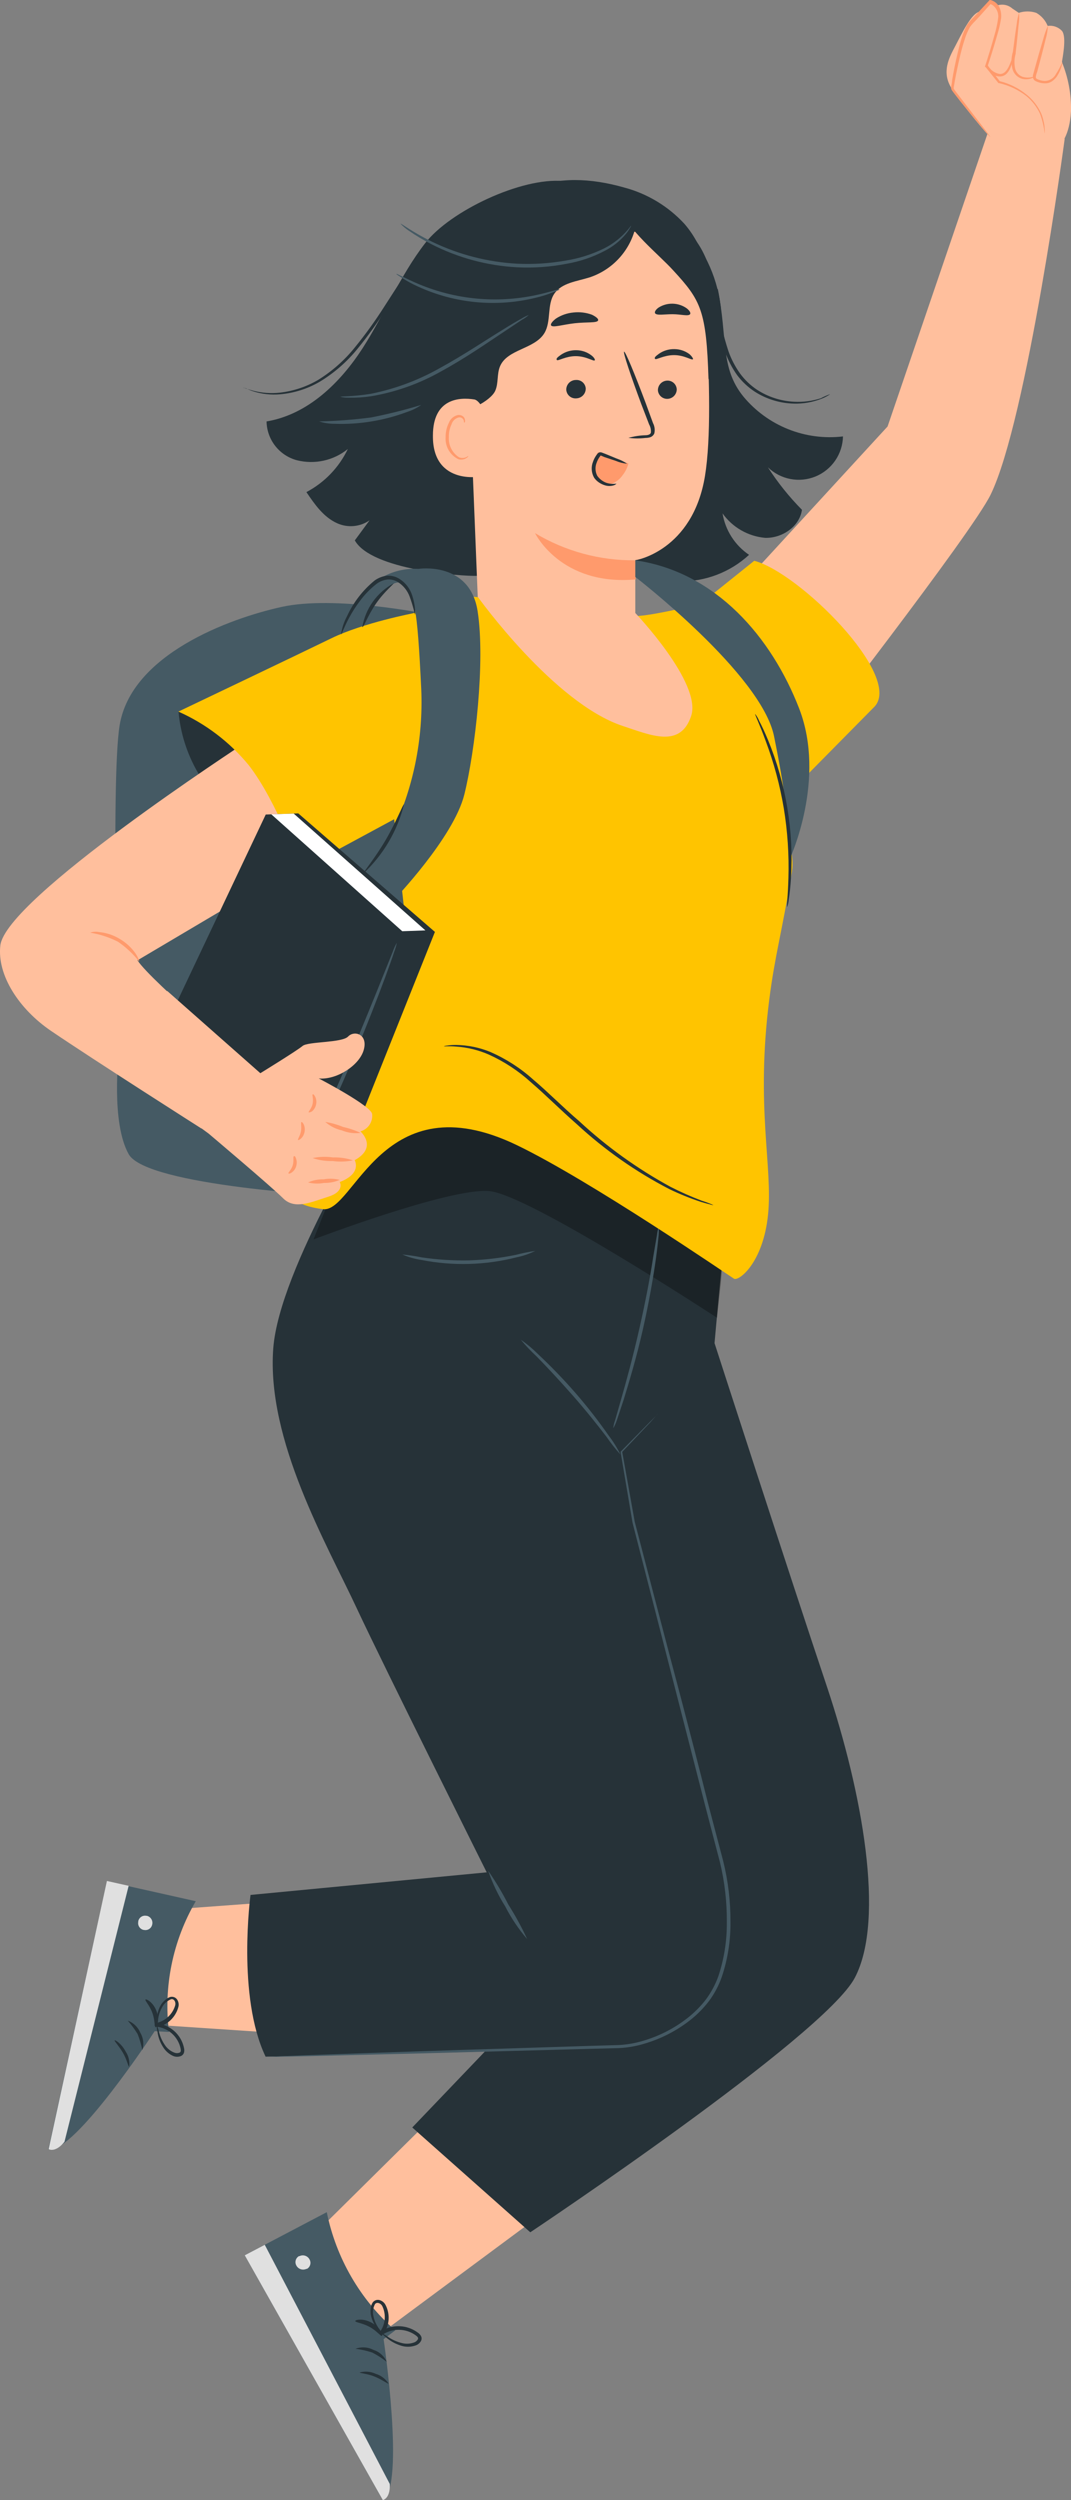
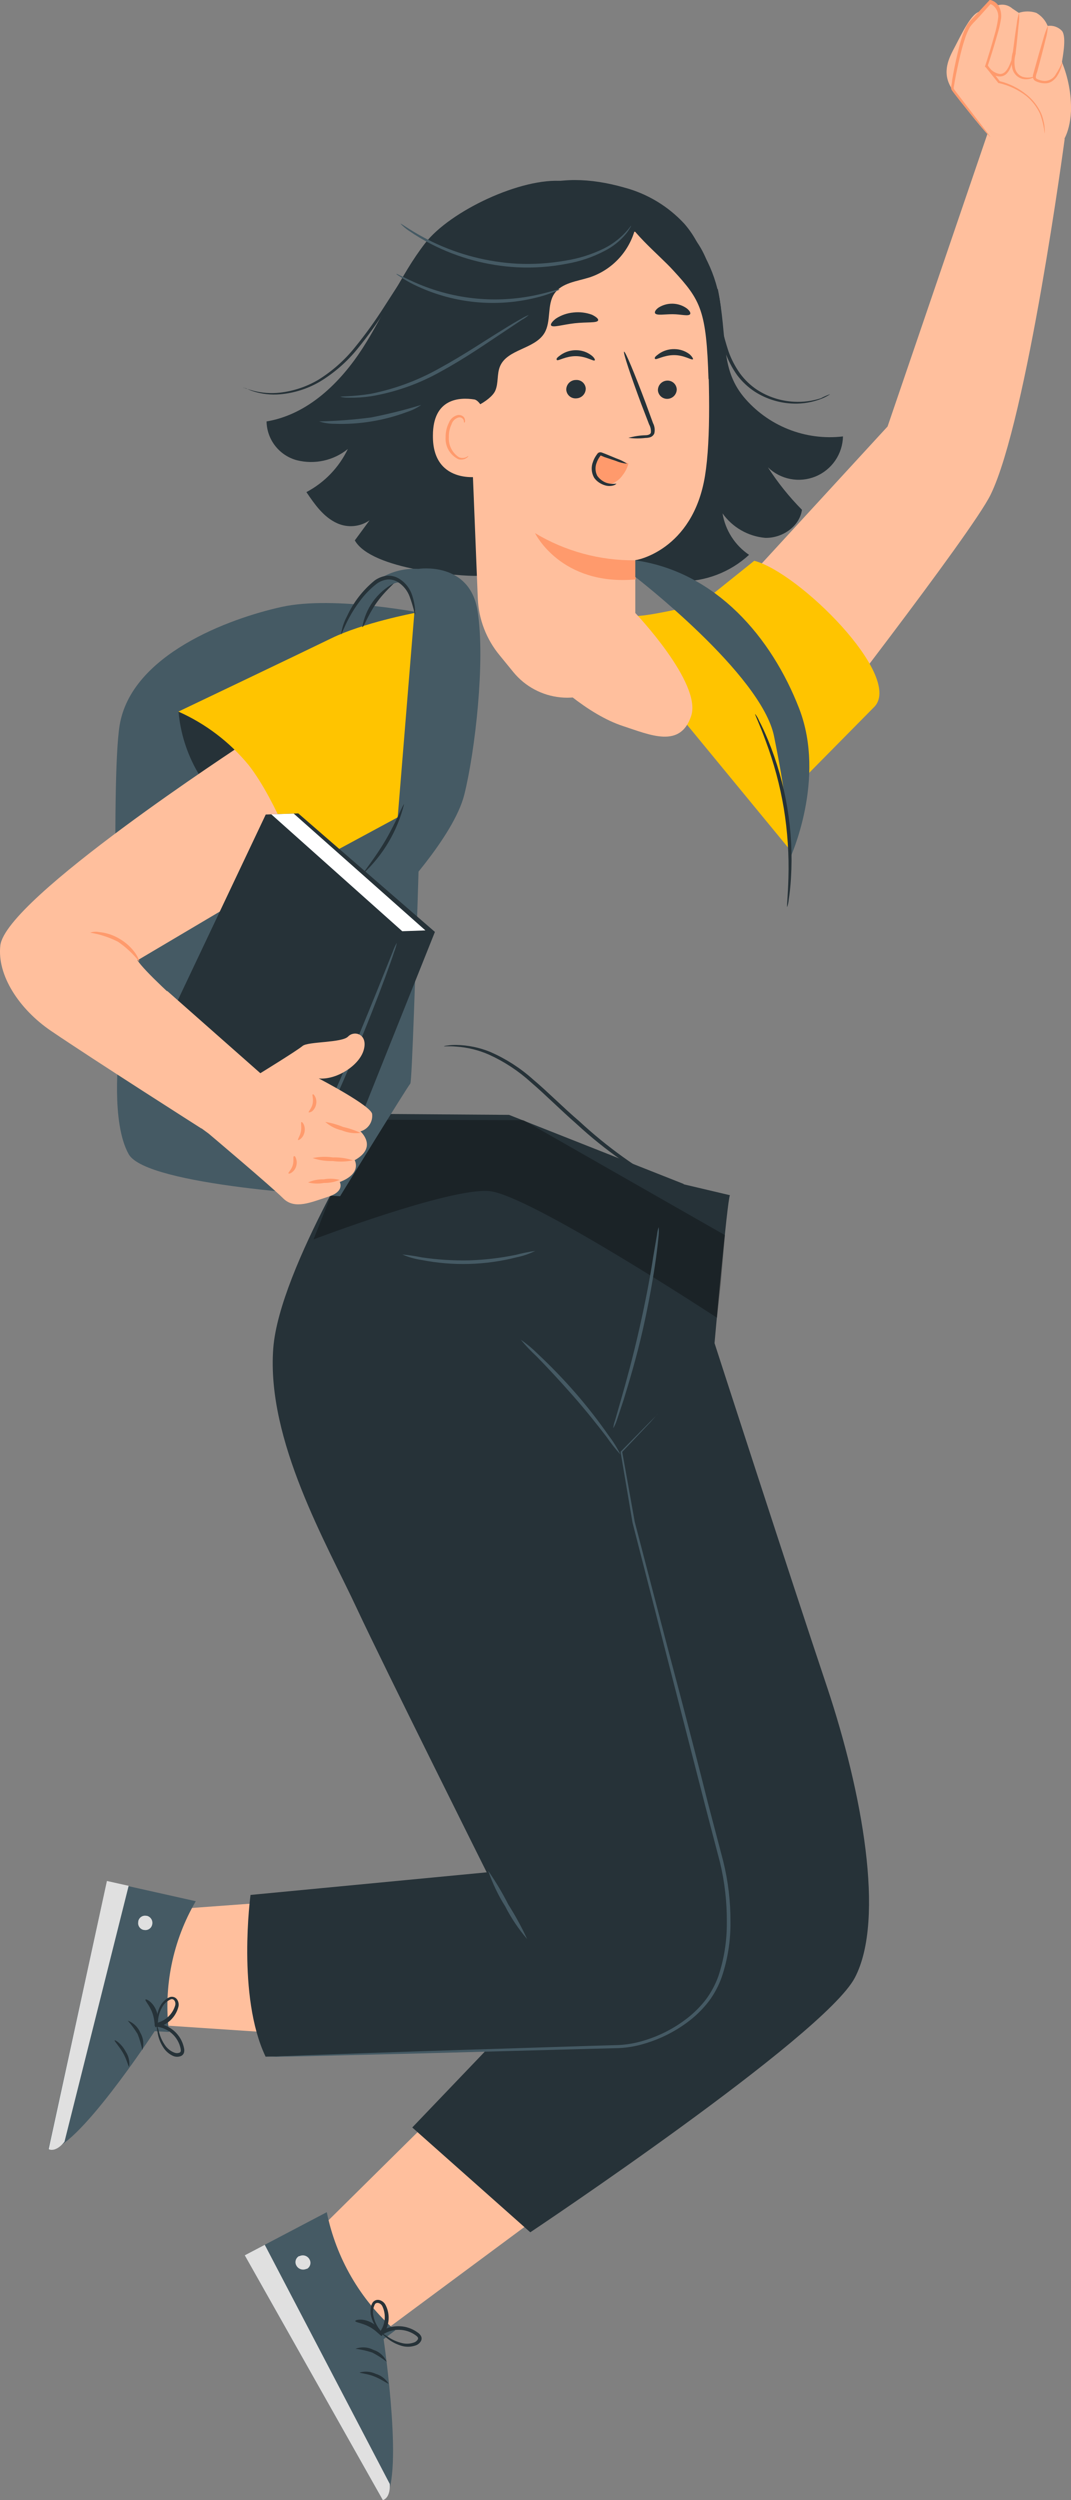
<svg xmlns="http://www.w3.org/2000/svg" width="153" height="357" viewBox="0 0 153 357" fill="none">
  <rect x="0" y="0" width="153" height="357" fill="#808080" stroke="none" />
  <g clip-path="url(#clip0_24_295)">
    <path d="M152.102 19.799C152.102 19.799 146.746 59.911 141.517 70.634C138.834 76.149 114.792 107.047 114.792 107.047L101.612 88.303L126.798 60.897L141.073 19.089L152.102 19.799Z" fill="#FFBF9D" />
    <path d="M151.708 8.879C151.708 8.592 152.448 5.327 151.708 4.41C151.449 4.136 151.129 3.929 150.773 3.805C150.418 3.682 150.038 3.645 149.666 3.699C149.349 2.912 148.775 2.255 148.038 1.835C147.227 1.568 146.353 1.568 145.542 1.835L144.615 1.213C144.311 0.946 143.939 0.768 143.541 0.698C143.142 0.629 142.732 0.67 142.356 0.819C141.695 1.332 140.892 1.628 140.057 1.667C138.843 1.667 137.305 4.992 136.456 6.6C135.608 8.208 134.424 10.309 135.992 12.696C137.672 15.107 139.497 17.414 141.458 19.602L151.461 20.657C151.461 20.657 152.813 19.444 153 15.873C153.052 13.478 152.613 11.097 151.708 8.879V8.879Z" fill="#FFBF9D" />
    <path d="M149.705 3.68C149.431 4.281 149.21 4.905 149.044 5.544C148.689 6.708 148.225 8.326 147.732 10.122L147.554 10.783C147.55 10.852 147.55 10.921 147.554 10.99C147.554 11.079 147.574 11.166 147.614 11.246C147.677 11.38 147.78 11.49 147.91 11.562C148.316 11.771 148.765 11.885 149.222 11.897C149.649 11.924 150.071 11.79 150.405 11.523C150.683 11.305 150.918 11.038 151.096 10.733C151.352 10.312 151.548 9.857 151.678 9.382C151.767 9.056 151.787 8.859 151.757 8.859C151.509 9.458 151.205 10.033 150.849 10.575C150.697 10.869 150.468 11.116 150.187 11.29C149.905 11.464 149.582 11.558 149.251 11.562C148.864 11.546 148.484 11.449 148.136 11.276C148.072 11.236 148.018 11.182 147.979 11.118V10.931C148.014 10.703 148.077 10.482 148.166 10.27C148.649 8.484 149.074 6.856 149.36 5.672C149.553 5.024 149.669 4.355 149.705 3.68V3.68Z" fill="#FF9A6C" />
    <path d="M145.581 1.825C145.41 2.35 145.298 2.893 145.246 3.443C145.088 4.43 144.891 5.86 144.703 7.389C144.692 7.446 144.675 7.502 144.654 7.557C144.447 8.326 144.447 9.136 144.654 9.905C144.749 10.23 144.926 10.524 145.168 10.761C145.41 10.998 145.708 11.168 146.035 11.256C146.463 11.355 146.91 11.335 147.328 11.197C147.614 11.098 147.752 11 147.742 10.98C147.588 10.973 147.435 10.993 147.288 11.039C146.897 11.108 146.496 11.088 146.114 10.98C145.848 10.889 145.608 10.733 145.417 10.527C145.226 10.32 145.089 10.069 145.019 9.796C144.872 9.087 144.899 8.352 145.098 7.655V7.508C145.285 5.949 145.424 4.548 145.512 3.561C145.609 2.988 145.633 2.405 145.581 1.825V1.825Z" fill="#FF9A6C" />
    <path d="M142.395 0.809C142.383 1.638 142.446 2.467 142.582 3.285V3.226C142.178 4.489 141.596 6.186 141.093 8.08L140.738 9.293V9.451C140.971 9.848 141.275 10.2 141.635 10.487C141.98 10.763 142.407 10.916 142.849 10.921C143.052 10.919 143.252 10.872 143.434 10.783C143.617 10.694 143.777 10.566 143.904 10.408C144.114 10.159 144.278 9.875 144.388 9.569C144.557 9.151 144.673 8.714 144.733 8.267V7.784C144.587 8.361 144.385 8.922 144.131 9.461C143.904 9.924 143.52 10.585 142.839 10.566C142.46 10.507 142.101 10.357 141.793 10.128C141.486 9.9 141.238 9.599 141.073 9.254V9.411L141.428 8.198C141.99 6.314 142.474 4.587 142.819 3.265V3.206C142.751 2.396 142.609 1.594 142.395 0.809V0.809Z" fill="#FF9A6C" />
    <path d="M141.497 19.602C141.497 19.602 136.071 12.933 136.032 12.696C135.992 12.46 137.295 4.804 138.538 3.403C139.781 2.003 141.497 0.247 141.497 0.247C141.497 0.247 143.47 0.582 142.691 3.532C141.912 6.481 140.935 9.451 140.935 9.451L142.75 11.769C142.75 11.769 149.182 13.022 149.232 19.079" fill="#FFBF9D" />
    <path d="M149.231 19.079C149.261 18.827 149.261 18.572 149.231 18.32C149.223 18.013 149.18 17.709 149.103 17.412C149.024 17.003 148.905 16.604 148.748 16.218C148.283 15.179 147.58 14.263 146.696 13.545C145.545 12.599 144.197 11.925 142.75 11.572L142.859 11.641L141.073 9.323V9.5C141.537 8.099 142 6.62 142.444 5.051C142.699 4.248 142.89 3.427 143.016 2.595C143.063 2.141 143.009 1.683 142.859 1.253C142.698 0.795 142.375 0.412 141.951 0.178C141.804 0.1 141.648 0.04 141.487 0L141.379 0L141.31 0.079L139.711 1.805L138.922 2.644C138.65 2.914 138.402 3.207 138.182 3.522C137.821 4.177 137.536 4.873 137.334 5.594C137.117 6.284 136.949 6.965 136.791 7.636C136.476 8.967 136.219 10.24 136.022 11.444C136.002 11.743 135.955 12.04 135.884 12.331V12.706C135.906 12.758 135.933 12.807 135.963 12.854C136.051 12.992 136.13 13.101 136.219 13.219L137.206 14.492C138.498 16.1 139.564 17.382 140.303 18.26L141.172 19.247C141.269 19.366 141.375 19.478 141.487 19.582C141.411 19.448 141.325 19.32 141.231 19.198L140.432 18.142L137.472 14.295L136.486 13.012L136.249 12.677V12.47L136.397 11.591C136.614 10.398 136.88 9.135 137.196 7.813C137.364 7.152 137.531 6.481 137.748 5.84C137.942 5.154 138.213 4.492 138.557 3.867C138.773 3.571 139.014 3.293 139.277 3.038L140.047 2.21L141.576 0.503L141.398 0.562C141.515 0.59 141.628 0.633 141.734 0.691C142.051 0.902 142.299 1.201 142.45 1.552C142.601 1.902 142.647 2.288 142.582 2.664C142.468 3.468 142.293 4.263 142.059 5.041C141.625 6.6 141.172 8.089 140.718 9.48V9.569H140.797L142.641 11.878H142.77C144.16 12.205 145.464 12.823 146.597 13.693C147.439 14.382 148.113 15.252 148.57 16.238C148.915 17.152 149.138 18.107 149.231 19.079V19.079Z" fill="#FF9A6C" />
    <path d="M74.542 289.729L41.553 322.354L53.055 334.202L87.219 308.878L74.542 289.729Z" fill="#FFBF9D" />
    <path d="M54.801 334.014L56.459 332.761C51.445 328.353 48.011 322.425 46.682 315.882L34.962 322.038L54.693 357C57.909 355.037 54.801 334.014 54.801 334.014Z" fill="#455A64" />
    <path d="M34.962 322.038L37.823 320.539L55.679 354.682C55.679 354.682 55.867 356.596 54.693 357L34.962 322.038Z" fill="#E0E0E0" />
    <path d="M54.555 333.541C54.377 333.619 53.815 332.81 52.789 332.258C51.763 331.706 50.816 331.637 50.757 331.439C50.698 331.242 51.881 330.985 53.115 331.676C54.348 332.367 54.733 333.491 54.555 333.541Z" fill="#263238" />
    <path d="M43.782 323.972C43.528 324.094 43.237 324.115 42.969 324.028C42.701 323.942 42.476 323.756 42.342 323.508C42.276 323.395 42.234 323.271 42.217 323.142C42.2 323.013 42.209 322.882 42.243 322.756C42.277 322.631 42.335 322.513 42.415 322.41C42.494 322.307 42.594 322.221 42.707 322.156H42.786C43.038 322.034 43.328 322.014 43.594 322.1C43.861 322.187 44.084 322.373 44.216 322.62C44.282 322.732 44.325 322.856 44.342 322.984C44.36 323.113 44.352 323.244 44.319 323.369C44.286 323.495 44.229 323.613 44.15 323.716C44.071 323.819 43.973 323.906 43.861 323.972H43.782Z" fill="#E0E0E0" />
    <path d="M54.525 333.175C54.311 332.989 54.115 332.78 53.943 332.554C53.432 331.951 53.092 331.222 52.957 330.443C52.927 330.181 52.927 329.916 52.957 329.654C52.976 329.353 53.067 329.062 53.223 328.805C53.328 328.648 53.479 328.527 53.656 328.46C53.833 328.392 54.027 328.382 54.21 328.43C54.395 328.48 54.569 328.568 54.718 328.688C54.868 328.809 54.99 328.96 55.078 329.131C55.422 329.793 55.572 330.54 55.509 331.283C55.446 332.027 55.173 332.738 54.723 333.333L54.338 332.948C54.591 332.781 54.858 332.636 55.137 332.514C55.887 332.204 56.705 332.095 57.51 332.199C58.314 332.303 59.078 332.616 59.724 333.106C59.9 333.229 60.046 333.391 60.148 333.58C60.202 333.685 60.23 333.802 60.23 333.92C60.23 334.039 60.202 334.155 60.148 334.261C60.057 334.427 59.934 334.573 59.784 334.69C59.635 334.807 59.464 334.892 59.28 334.941C58.689 335.13 58.056 335.147 57.455 334.991C56.62 334.76 55.845 334.349 55.186 333.787C54.723 333.412 54.476 333.205 54.496 333.175C54.791 333.274 55.067 333.421 55.315 333.609C55.978 334.082 56.729 334.418 57.524 334.596C58.053 334.709 58.602 334.675 59.113 334.497C59.36 334.425 59.569 334.258 59.695 334.034C59.783 333.846 59.695 333.688 59.409 333.481C58.832 333.058 58.155 332.792 57.445 332.707C56.734 332.622 56.014 332.722 55.354 332.998C55.108 333.097 54.873 333.223 54.654 333.373C54.6 333.41 54.536 333.427 54.471 333.422C54.406 333.416 54.346 333.388 54.3 333.342C54.254 333.296 54.225 333.235 54.22 333.171C54.214 333.106 54.231 333.041 54.269 332.988C54.651 332.468 54.887 331.855 54.951 331.213C55.015 330.571 54.906 329.923 54.634 329.338C54.397 328.835 53.785 328.667 53.559 329.032C53.339 329.454 53.246 329.93 53.292 330.403C53.393 331.13 53.663 331.823 54.081 332.426C54.266 332.652 54.416 332.904 54.525 333.175V333.175Z" fill="#263238" />
    <path d="M55.245 337.25C54.602 336.745 53.911 336.302 53.184 335.928C52.401 335.668 51.595 335.487 50.776 335.386C51.193 335.23 51.637 335.163 52.081 335.191C52.524 335.218 52.957 335.338 53.351 335.543C53.771 335.676 54.157 335.896 54.484 336.191C54.811 336.485 55.07 336.847 55.245 337.25V337.25Z" fill="#263238" />
    <path d="M55.502 340.348C55.413 340.437 54.634 339.815 53.529 339.361C52.424 338.907 51.388 338.898 51.388 338.769C52.154 338.561 52.968 338.631 53.687 338.967C54.437 339.196 55.081 339.686 55.502 340.348V340.348Z" fill="#263238" />
    <path d="M65.693 269.634L19.948 272.988L20.687 289.029L62.526 291.821L65.693 269.634Z" fill="#FFBF9D" />
    <path d="M22.098 290.035L24.14 290.154C23.335 283.677 24.68 277.116 27.968 271.479L15.271 268.638L6.906 306.924C10.645 307.526 22.098 290.035 22.098 290.035Z" fill="#455A64" />
    <path d="M15.271 268.588L18.379 269.279L9.214 305.819C9.214 305.819 8.099 307.358 6.945 306.895L15.271 268.588Z" fill="#E0E0E0" />
    <path d="M22.226 289.473C22.039 289.424 22.157 288.487 21.763 287.411C21.368 286.336 20.687 285.685 20.776 285.527C20.865 285.369 21.901 285.902 22.364 287.184C22.828 288.467 22.394 289.552 22.226 289.473Z" fill="#263238" />
    <path d="M20.53 275.583C20.273 275.533 20.048 275.383 19.902 275.167C19.756 274.951 19.701 274.685 19.75 274.429C19.75 274.429 19.75 274.37 19.75 274.34C19.775 274.212 19.825 274.09 19.897 273.982C19.969 273.873 20.062 273.78 20.17 273.708C20.278 273.635 20.4 273.585 20.528 273.56C20.655 273.534 20.787 273.535 20.915 273.561H20.983C21.116 273.593 21.24 273.651 21.35 273.732C21.46 273.812 21.552 273.913 21.623 274.03C21.693 274.146 21.74 274.275 21.761 274.41C21.782 274.544 21.776 274.681 21.743 274.813V274.813C21.717 274.94 21.667 275.061 21.594 275.168C21.522 275.276 21.429 275.368 21.32 275.439C21.212 275.511 21.091 275.56 20.964 275.585C20.837 275.61 20.706 275.609 20.579 275.583H20.53Z" fill="#E0E0E0" />
    <path d="M22.394 289.216C22.345 288.942 22.345 288.662 22.394 288.388C22.413 287.614 22.634 286.859 23.035 286.198C23.183 285.981 23.359 285.786 23.558 285.616C23.773 285.405 24.033 285.247 24.318 285.152C24.5 285.104 24.692 285.114 24.869 285.179C25.045 285.244 25.197 285.362 25.304 285.517C25.408 285.672 25.477 285.847 25.508 286.031C25.539 286.214 25.53 286.402 25.482 286.582C25.293 287.295 24.911 287.942 24.378 288.451C23.846 288.961 23.183 289.315 22.463 289.473V288.95C22.759 288.969 23.052 289.029 23.331 289.128C24.078 289.369 24.745 289.805 25.266 290.391C25.786 290.978 26.14 291.693 26.291 292.462C26.34 292.663 26.34 292.873 26.291 293.074C26.26 293.187 26.204 293.292 26.127 293.38C26.05 293.469 25.954 293.54 25.847 293.587C25.499 293.725 25.11 293.725 24.762 293.587C24.201 293.342 23.721 292.941 23.381 292.432C22.907 291.737 22.602 290.939 22.493 290.104C22.414 289.815 22.374 289.516 22.375 289.216C22.526 289.469 22.633 289.746 22.69 290.035C22.867 290.813 23.203 291.545 23.677 292.186C23.999 292.6 24.429 292.917 24.92 293.103C25.154 293.197 25.415 293.197 25.65 293.103C25.837 293.015 25.867 292.837 25.798 292.511C25.627 291.694 25.202 290.953 24.583 290.393C23.965 289.832 23.184 289.483 22.355 289.394C22.284 289.394 22.216 289.366 22.166 289.316C22.116 289.266 22.088 289.198 22.088 289.128C22.088 289.057 22.116 288.989 22.166 288.939C22.216 288.889 22.284 288.861 22.355 288.861C22.978 288.721 23.553 288.418 24.021 287.983C24.489 287.548 24.833 286.997 25.018 286.385C25.176 285.862 24.831 285.349 24.426 285.478C23.994 285.656 23.619 285.949 23.341 286.326C22.945 286.919 22.689 287.593 22.591 288.299C22.577 288.614 22.511 288.924 22.394 289.216V289.216Z" fill="#263238" />
    <path d="M20.332 292.728C20.178 291.95 19.953 291.187 19.662 290.45C19.246 289.77 18.774 289.126 18.251 288.526C18.653 288.676 19.02 288.908 19.329 289.207C19.638 289.506 19.882 289.865 20.046 290.262C20.265 290.63 20.403 291.04 20.453 291.465C20.502 291.89 20.461 292.32 20.332 292.728V292.728Z" fill="#263238" />
    <path d="M18.448 295.106C18.32 295.106 18.142 294.12 17.57 293.133C16.998 292.147 16.297 291.436 16.376 291.347C16.455 291.259 17.363 291.821 17.945 292.936C18.377 293.571 18.556 294.345 18.448 295.106V295.106Z" fill="#263238" />
    <path d="M104.276 170.667C103.891 171.318 102.076 191.788 102.076 191.788C102.076 191.788 112.858 225.123 118.176 240.966C123.108 255.764 126.512 274.024 122.122 282.4C117.732 290.775 75.755 318.753 75.755 318.753L58.895 303.787L91.056 270.167L77.413 206.566L83.707 165.813L104.276 170.667Z" fill="#263238" />
    <path d="M53.835 159.056C53.835 159.056 39.905 181.055 39.037 192.538C38.05 205.698 46.722 220.525 50.993 229.71C54.94 238.145 69.53 267.355 69.53 267.355L35.791 270.581C35.791 270.581 33.818 285.043 37.942 293.675C37.942 293.675 80.757 292.748 87.633 292.324C94.509 291.9 104.315 288.121 104.088 275.612C103.861 263.103 90.159 219.194 90.159 219.194V211.726L92.27 202.502L97.666 169.059L72.717 159.194L53.835 159.056Z" fill="#263238" />
    <path opacity="0.3" d="M102.974 183.225L103.565 176.369L74.788 159.953L51.556 159.884L44.788 176.981C44.788 176.981 64.183 169.592 69.876 170.075C75.568 170.558 102.431 188.168 102.431 188.168L102.974 183.225Z" fill="black" />
    <path d="M94.213 201.604C94.213 201.604 94.105 201.742 93.878 201.989L92.891 203.104L88.876 207.336V207.247C89.359 209.95 89.971 213.344 90.681 217.319C92.437 224.027 94.627 232.502 97.202 242.169C98.465 247.013 99.807 252.143 101.148 257.51C101.859 260.193 102.579 262.932 103.309 265.727C104.021 268.589 104.372 271.529 104.354 274.478C104.377 277.133 103.957 279.774 103.111 282.291C102.679 283.528 102.06 284.693 101.277 285.744C100.493 286.764 99.585 287.682 98.573 288.477C96.604 290.015 94.356 291.161 91.954 291.85C90.793 292.198 89.593 292.4 88.383 292.452L84.89 292.541L60.444 293.202L43.969 293.606L39.49 293.695H38.307C38.175 293.705 38.044 293.705 37.912 293.695H38.307L39.471 293.636L43.95 293.458L60.425 292.886L84.871 292.117L88.353 292.018C89.527 291.96 90.689 291.761 91.816 291.426C94.152 290.752 96.336 289.634 98.248 288.131C99.225 287.361 100.103 286.473 100.862 285.487C101.609 284.474 102.204 283.358 102.628 282.173C103.447 279.704 103.854 277.118 103.832 274.517C103.859 271.614 103.528 268.718 102.845 265.895C102.115 263.113 101.395 260.371 100.704 257.697L96.758 242.337L90.366 217.447C89.695 213.501 89.123 210.058 88.659 207.355V207.296L92.753 203.133L93.828 202.058L94.213 201.604Z" fill="#455A64" />
    <path d="M69.747 267.138C70.811 268.677 71.77 270.285 72.618 271.952C73.621 273.537 74.521 275.184 75.311 276.885C74.084 275.46 73.031 273.893 72.174 272.219C71.169 270.626 70.355 268.921 69.747 267.138Z" fill="#455A64" />
    <path d="M57.475 179.131C58.409 179.219 59.338 179.358 60.257 179.545C62.487 179.874 64.741 180.016 66.995 179.97C69.249 179.9 71.494 179.636 73.703 179.18C74.613 178.944 75.535 178.756 76.465 178.618C75.619 179.041 74.72 179.349 73.792 179.536C69.345 180.67 64.701 180.798 60.198 179.91C59.26 179.771 58.344 179.509 57.475 179.131V179.131Z" fill="#455A64" />
    <path d="M74.404 191.305C75.283 191.913 76.105 192.6 76.86 193.357C78.734 195.114 80.519 196.965 82.207 198.901C83.896 200.845 85.48 202.876 86.952 204.988C87.602 205.835 88.166 206.744 88.639 207.701C87.927 206.91 87.268 206.073 86.666 205.195C85.472 203.637 83.795 201.506 81.832 199.276C79.869 197.047 77.995 195.044 76.613 193.643C75.825 192.915 75.086 192.134 74.404 191.305V191.305Z" fill="#455A64" />
    <path d="M87.603 203.942C87.643 203.554 87.732 203.173 87.87 202.808C88.106 201.989 88.392 200.973 88.738 199.779C89.478 197.214 90.445 193.663 91.342 189.697C92.24 185.731 92.921 182.11 93.315 179.476C93.522 178.243 93.7 177.208 93.848 176.359C93.885 175.973 93.968 175.592 94.095 175.225C94.134 175.612 94.134 176.002 94.095 176.389C94.025 177.138 93.907 178.214 93.73 179.536C93.365 182.18 92.743 185.83 91.845 189.805C90.948 193.781 89.872 197.342 89.093 199.878C88.679 201.15 88.323 202.176 88.106 202.837C87.979 203.223 87.811 203.593 87.603 203.942V203.942Z" fill="#455A64" />
    <path d="M16.978 150.365C16.978 150.365 15.784 111.644 17.087 103.584C18.744 93.462 32.713 88.313 40.27 86.655C47.827 84.998 60.839 87.642 60.839 87.642C60.839 87.642 59.073 154.222 58.619 154.725C58.165 155.228 48.586 170.815 48.586 170.815C48.586 170.815 20.964 169.385 18.389 164.817C15.814 160.249 16.978 150.365 16.978 150.365Z" fill="#455A64" />
    <path d="M102.539 41.236C103.97 48.349 102.845 52.483 106.199 56.626C107.907 58.686 110.104 60.286 112.589 61.28C115.073 62.275 117.767 62.631 120.425 62.318C120.4 63.549 120.015 64.746 119.319 65.761C118.624 66.777 117.646 67.567 116.508 68.036C115.369 68.504 114.119 68.63 112.91 68.397C111.7 68.165 110.586 67.585 109.701 66.728C111.108 68.913 112.738 70.947 114.565 72.795C114.23 75.192 111.714 76.879 109.297 76.8C108.092 76.691 106.925 76.322 105.876 75.719C104.827 75.117 103.921 74.294 103.22 73.308C103.415 74.5 103.852 75.64 104.504 76.658C105.155 77.676 106.007 78.55 107.008 79.227C104.325 81.698 100.801 83.053 97.153 83.017C93.506 82.98 90.009 81.554 87.376 79.03L102.539 41.236Z" fill="#263238" />
    <path d="M51.783 49.75C54.949 44.817 57.149 39.362 60.73 34.735C64.311 30.108 74.542 25.294 80.461 25.857L70.941 68.878C69.382 74.294 73.752 80.657 68.179 82.226C65.91 82.305 53.065 81.387 50.688 77.165L52.799 74.294C52.133 74.756 51.359 75.038 50.552 75.114C49.745 75.19 48.932 75.057 48.192 74.728C46.219 73.85 44.956 72.016 43.772 70.269C46.355 68.906 48.431 66.748 49.691 64.114C48.687 64.927 47.507 65.495 46.245 65.775C44.984 66.053 43.674 66.035 42.42 65.722C41.192 65.395 40.104 64.678 39.321 63.677C38.537 62.677 38.102 61.448 38.08 60.177C43.989 59.191 48.606 54.653 51.783 49.75Z" fill="#263238" />
    <path d="M67.084 43.338C67.755 41.365 67.39 39.234 67.617 37.172C68.1 32.644 71.563 28.895 75.755 26.991C79.603 25.225 84.397 25.413 89.162 26.774C92.468 27.65 95.456 29.45 97.775 31.963C99.254 33.674 100.301 35.714 100.83 37.913C101.358 40.111 101.353 42.404 100.813 44.6L77.64 42.045C75.638 44.019 73.329 45.655 70.803 46.889C70.055 47.242 69.231 47.402 68.406 47.353C67.995 47.317 67.603 47.164 67.276 46.912C66.949 46.661 66.701 46.321 66.561 45.932C66.475 45.035 66.657 44.132 67.084 43.338V43.338Z" fill="#263238" />
    <path d="M89.892 33.127L69.895 38.06C68.958 38.154 68.09 38.596 67.463 39.299C66.837 40.003 66.497 40.916 66.511 41.858L68.258 85.462C68.383 88.437 69.482 91.29 71.385 93.581L73.358 95.998C75.035 98.035 77.453 99.324 80.08 99.579C82.707 99.834 85.328 99.036 87.367 97.359C88.43 96.49 89.3 95.408 89.922 94.183C90.112 93.818 90.255 93.43 90.346 93.028C90.415 92.703 90.465 92.373 90.494 92.042L90.76 87.8C90.76 83.854 90.76 79.908 90.76 79.977C90.76 80.046 98.968 78.655 100.714 67.951C101.582 62.634 101.346 53.903 100.931 46.771C100.517 40.378 96.295 32.476 89.892 33.127Z" fill="#FFBF9D" />
    <path d="M96.679 55.59C96.678 55.937 96.544 56.271 96.306 56.523C96.068 56.776 95.743 56.929 95.397 56.952C95.048 56.976 94.703 56.861 94.439 56.632C94.174 56.402 94.011 56.077 93.986 55.728V55.728C93.983 55.37 94.121 55.024 94.37 54.766C94.619 54.508 94.959 54.358 95.318 54.347C95.663 54.334 95.999 54.457 96.254 54.689C96.508 54.922 96.661 55.246 96.679 55.59V55.59Z" fill="#263238" />
    <path d="M98.988 51.299C98.81 51.476 97.775 50.707 96.295 50.707C94.815 50.707 93.74 51.437 93.582 51.249C93.424 51.062 93.671 50.855 94.144 50.51C94.784 50.068 95.546 49.837 96.324 49.849C97.094 49.849 97.844 50.094 98.465 50.549C98.919 50.924 99.067 51.299 98.988 51.299Z" fill="#263238" />
    <path d="M83.677 55.501C83.675 55.859 83.535 56.201 83.287 56.458C83.04 56.715 82.702 56.867 82.345 56.883C82.169 56.9 81.992 56.882 81.823 56.83C81.653 56.778 81.497 56.692 81.362 56.578C81.226 56.464 81.115 56.324 81.035 56.166C80.955 56.008 80.907 55.836 80.895 55.659C80.891 55.477 80.924 55.295 80.991 55.125C81.058 54.956 81.158 54.801 81.286 54.67C81.414 54.54 81.566 54.436 81.735 54.366C81.903 54.295 82.084 54.258 82.266 54.258C82.613 54.231 82.956 54.343 83.221 54.568C83.485 54.794 83.649 55.115 83.677 55.462V55.501Z" fill="#263238" />
    <path d="M84.96 51.456C84.792 51.634 83.756 50.865 82.276 50.855C80.796 50.845 79.711 51.595 79.553 51.407C79.396 51.22 79.652 51.003 80.126 50.667C80.766 50.225 81.528 49.995 82.306 50.006C83.073 50.006 83.82 50.251 84.437 50.707C84.891 51.032 85.048 51.377 84.96 51.456Z" fill="#263238" />
    <path d="M89.774 62.525C90.558 62.302 91.366 62.176 92.181 62.15C92.556 62.15 92.911 62.042 92.98 61.785C93.022 61.378 92.935 60.968 92.733 60.611C92.378 59.704 92.013 58.737 91.628 57.741C90.099 53.637 88.984 50.312 89.152 50.214C89.32 50.115 90.691 53.42 92.23 57.524L93.286 60.414C93.524 60.869 93.591 61.394 93.473 61.894C93.416 62.026 93.331 62.143 93.224 62.239C93.116 62.334 92.989 62.405 92.852 62.446C92.643 62.505 92.427 62.535 92.21 62.535C91.401 62.63 90.583 62.627 89.774 62.525V62.525Z" fill="#263238" />
    <path d="M90.76 80.006C85.719 80.066 80.759 78.724 76.436 76.129C76.436 76.129 80.086 83.696 90.81 82.739L90.76 80.006Z" fill="#FF9A6C" />
    <path d="M85.443 45.755C85.295 46.149 83.825 45.962 82.089 46.159C80.352 46.357 78.952 46.83 78.725 46.465C78.616 46.297 78.863 45.913 79.435 45.479C80.185 44.995 81.042 44.7 81.931 44.62C82.818 44.522 83.716 44.63 84.555 44.936C85.186 45.242 85.532 45.557 85.443 45.755Z" fill="#263238" />
    <path d="M98.583 44.867C98.317 45.202 97.301 44.867 96.078 44.867C94.854 44.867 93.818 45.084 93.582 44.729C93.483 44.561 93.641 44.226 94.095 43.91C94.705 43.53 95.415 43.34 96.133 43.364C96.852 43.389 97.547 43.627 98.129 44.048C98.554 44.393 98.702 44.709 98.583 44.867Z" fill="#263238" />
    <path d="M63.305 40.358C65.18 34.143 74.009 25.472 80.481 25.827L90.908 31.874C90.597 33.641 89.815 35.291 88.645 36.65C87.475 38.009 85.96 39.028 84.259 39.599C82.434 40.181 80.244 40.368 79.178 41.956C78.113 43.545 78.774 45.903 77.768 47.57C76.367 49.878 72.46 49.829 71.424 52.325C70.971 53.42 71.227 54.712 70.754 55.787C70.132 57.238 66.531 59.102 65.022 58.648C63.513 58.194 64.183 59.457 63.513 58.194C61.924 55.156 61.392 50.154 61.707 47.195C61.951 44.858 62.488 42.561 63.305 40.358Z" fill="#263238" />
    <path d="M69.471 59.852C69.471 59.053 68.554 57.169 67.764 57.04C65.663 56.705 61.845 56.863 61.845 62.2C61.766 69.5 69.116 68.119 69.126 67.862C69.136 67.606 69.461 62.604 69.471 59.852Z" fill="#FFBF9D" />
    <path d="M66.896 65.11C66.789 65.18 66.677 65.243 66.561 65.297C66.245 65.426 65.891 65.426 65.574 65.297C65.097 64.991 64.71 64.562 64.455 64.055C64.2 63.549 64.086 62.983 64.124 62.417C64.103 61.791 64.232 61.168 64.499 60.602C64.568 60.368 64.695 60.155 64.867 59.983C65.039 59.811 65.252 59.684 65.486 59.615C65.631 59.576 65.785 59.591 65.921 59.656C66.057 59.721 66.165 59.833 66.225 59.97C66.324 60.177 66.225 60.316 66.314 60.335C66.403 60.355 66.472 60.217 66.413 59.911C66.383 59.727 66.285 59.561 66.137 59.447C65.936 59.298 65.685 59.231 65.436 59.26C65.141 59.319 64.866 59.453 64.636 59.648C64.407 59.843 64.23 60.093 64.124 60.375C63.81 61.005 63.651 61.702 63.661 62.407C63.611 63.057 63.759 63.707 64.085 64.272C64.41 64.836 64.899 65.29 65.486 65.574C65.681 65.631 65.886 65.645 66.087 65.614C66.288 65.583 66.481 65.509 66.65 65.396C66.886 65.248 66.926 65.11 66.896 65.11Z" fill="#FF9A6C" />
    <path d="M88.708 29.743C89.488 32.703 94.124 36.333 96.186 38.622C100.132 42.904 100.912 44.334 101.217 54.189C102.756 50.887 103.35 47.223 102.934 43.604C102.38 39.27 100.426 35.234 97.37 32.111C94.608 29.438 92.437 29.053 88.698 29.743" fill="#263238" />
    <path d="M34.785 55.354C34.785 55.354 35.268 55.541 36.156 55.788C37.414 56.116 38.721 56.209 40.013 56.064C41.924 55.843 43.768 55.228 45.429 54.259C47.442 53.016 49.227 51.438 50.707 49.592C52.209 47.748 53.602 45.818 54.88 43.811L58.057 38.879L60.237 35.515C60.488 35.099 60.776 34.706 61.095 34.341C60.905 34.785 60.673 35.211 60.405 35.613L58.363 38.987L55.275 43.92C54.012 45.958 52.618 47.913 51.102 49.77C49.58 51.656 47.74 53.261 45.666 54.515C43.948 55.513 42.032 56.123 40.053 56.301C38.721 56.422 37.378 56.271 36.107 55.857C35.766 55.744 35.436 55.602 35.12 55.432C34.883 55.442 34.775 55.373 34.785 55.354Z" fill="#263238" />
    <path d="M118.59 56.281C118.495 56.359 118.392 56.429 118.284 56.488C117.97 56.675 117.64 56.834 117.298 56.962C116.062 57.439 114.745 57.667 113.421 57.632C111.439 57.587 109.508 57 107.837 55.936C106.856 55.294 105.995 54.486 105.292 53.548C104.574 52.53 103.999 51.418 103.585 50.243C102.837 47.998 102.312 45.685 102.016 43.338C101.753 41.436 101.334 39.558 100.764 37.724C100.2 36.047 99.353 34.478 98.258 33.088C98.361 33.161 98.457 33.243 98.544 33.334C98.801 33.582 99.039 33.849 99.254 34.134C100.052 35.186 100.678 36.358 101.109 37.606C101.738 39.444 102.197 41.337 102.48 43.259C102.796 45.605 103.328 47.916 104.068 50.164C104.47 51.296 105.027 52.365 105.726 53.341C106.386 54.24 107.197 55.018 108.123 55.64C109.715 56.677 111.553 57.273 113.45 57.366C114.736 57.435 116.023 57.268 117.248 56.873C117.68 56.642 118.129 56.444 118.59 56.281V56.281Z" fill="#263238" />
    <path d="M57.218 31.943C57.278 31.845 58.856 33.127 61.766 34.538C65.563 36.365 69.683 37.425 73.891 37.655C76.202 37.764 78.518 37.615 80.796 37.211C82.675 36.916 84.501 36.344 86.212 35.514C87.774 34.745 89.127 33.612 90.159 32.21C90.141 32.335 90.086 32.452 90.001 32.545C89.833 32.854 89.635 33.145 89.409 33.413C88.57 34.417 87.537 35.239 86.37 35.83C84.654 36.73 82.806 37.352 80.895 37.675C78.585 38.12 76.23 38.286 73.881 38.168C69.606 37.942 65.428 36.816 61.618 34.863C60.477 34.281 59.376 33.621 58.323 32.89C57.921 32.616 57.551 32.299 57.218 31.943V31.943Z" fill="#455A64" />
    <path d="M56.636 39.106C56.636 39.027 57.84 39.737 59.843 40.575C65.102 42.776 70.906 43.327 76.485 42.154C78.606 41.71 79.879 41.227 79.909 41.315C79.938 41.404 79.622 41.493 79.05 41.72C78.243 42.047 77.412 42.31 76.564 42.509C70.922 43.903 64.974 43.339 59.695 40.911C58.901 40.555 58.136 40.14 57.406 39.668C56.922 39.342 56.617 39.194 56.636 39.106Z" fill="#455A64" />
    <path d="M48.636 56.665C48.636 56.557 50.323 56.665 52.967 56.231C56.395 55.546 59.695 54.324 62.743 52.611C66.354 50.638 69.432 48.536 71.74 47.136C72.885 46.415 73.832 45.863 74.493 45.498C74.827 45.29 75.18 45.115 75.548 44.975C75.249 45.245 74.917 45.477 74.562 45.666L71.898 47.441C69.649 48.921 66.591 51.082 62.95 53.065C59.858 54.808 56.487 55.999 52.986 56.586C51.922 56.746 50.846 56.812 49.77 56.784C49.389 56.794 49.007 56.754 48.636 56.665V56.665Z" fill="#455A64" />
    <path d="M45.587 60.178C48.059 60.119 50.525 59.931 52.977 59.615C55.407 59.142 57.81 58.543 60.178 57.82C59.573 58.245 58.908 58.578 58.205 58.806C56.541 59.431 54.819 59.891 53.065 60.178C51.318 60.467 49.547 60.579 47.778 60.513C47.035 60.516 46.296 60.402 45.587 60.178Z" fill="#455A64" />
    <path d="M84.634 66.816C84.733 66.16 84.929 65.521 85.216 64.922C85.275 64.774 85.364 64.617 85.512 64.597C85.59 64.577 85.671 64.577 85.749 64.597L89.774 66.195C89.622 66.779 89.354 67.326 88.984 67.803C88.571 68.424 87.959 68.887 87.248 69.115C86.89 69.216 86.512 69.225 86.15 69.14C85.788 69.056 85.453 68.881 85.177 68.632C84.962 68.385 84.803 68.096 84.71 67.782C84.616 67.469 84.59 67.14 84.634 66.816Z" fill="#FF9A6C" />
    <path d="M88.067 69.056C87.964 69.172 87.831 69.257 87.682 69.302C87.274 69.43 86.837 69.43 86.429 69.302C85.815 69.123 85.275 68.749 84.89 68.237C84.688 67.893 84.566 67.507 84.536 67.108C84.505 66.71 84.565 66.31 84.713 65.938C84.842 65.556 85.035 65.2 85.285 64.883C85.353 64.778 85.444 64.691 85.551 64.626C85.622 64.597 85.697 64.582 85.773 64.582C85.85 64.582 85.925 64.597 85.995 64.626L86.489 64.814L88.116 65.485C88.636 65.662 89.131 65.907 89.586 66.215C89.039 66.168 88.503 66.034 87.998 65.82L86.321 65.258L85.828 65.041C85.782 65.07 85.744 65.111 85.719 65.159C85.514 65.436 85.351 65.742 85.236 66.067C85.115 66.367 85.061 66.69 85.076 67.013C85.091 67.337 85.176 67.653 85.324 67.941C85.639 68.387 86.078 68.73 86.587 68.928C87.062 69.091 87.571 69.135 88.067 69.056V69.056Z" fill="#263238" />
-     <path d="M94.529 89.773C95.219 90.414 114.605 115.521 113.135 124.439C111.665 133.357 110.727 136.277 109.899 142.699C107.926 158.188 110.422 166.534 109.721 173.439C109.021 180.345 105.528 182.999 104.848 182.584C104.167 182.17 84.377 168.586 73.792 163.495C54.644 154.301 50.619 173.173 46.169 172.66C41.72 172.147 40.98 170.174 40.98 170.174C40.98 170.174 47.393 169.513 48.162 166.159C48.932 162.805 57.909 131.374 57.909 131.374L53.272 89.684L66.008 85.028L88.491 87.534L94.529 89.773Z" fill="#FFC400" />
    <path d="M87.248 89.24C88.216 88.388 89.471 87.933 90.76 87.967C93.059 87.967 100.044 86.251 100.044 86.251L107.748 80.075C114.121 81.723 128.919 96.412 124.973 100.861L114.841 111.121L112.681 121.144L96.383 101.344L87.248 89.24Z" fill="#FFC400" />
    <path d="M90.76 87.533C90.76 87.533 100.29 97.537 98.741 102.222C97.192 106.908 92.911 104.955 88.994 103.673C79.129 100.427 68.277 85.254 68.277 85.254L90.76 87.533Z" fill="#FFBF9D" />
    <path d="M112.878 122.515C112.878 122.515 118.077 111.259 114.161 101.157C110.244 91.055 102.322 81.683 90.76 80.006V82.384C90.76 82.384 108.794 96.274 110.58 105.143C112.365 114.012 112 114.199 112 114.199L112.878 122.515Z" fill="#455A64" />
    <path d="M107.877 101.946C108.116 102.244 108.309 102.577 108.449 102.933C108.794 103.564 109.238 104.511 109.731 105.695C111.003 108.802 111.923 112.041 112.474 115.353C113.027 118.667 113.203 122.033 112.997 125.386C112.918 126.668 112.799 127.704 112.681 128.414C112.655 128.788 112.579 129.156 112.454 129.51C112.365 129.51 112.563 127.921 112.632 125.366C112.729 122.038 112.508 118.708 111.971 115.422C111.422 112.143 110.556 108.925 109.386 105.813C108.518 103.406 107.798 101.986 107.877 101.946Z" fill="#263238" />
    <path d="M63.404 149.398C63.552 149.34 63.709 149.307 63.868 149.299C64.308 149.23 64.754 149.201 65.2 149.21C66.851 149.24 68.484 149.574 70.014 150.197C72.261 151.173 74.337 152.506 76.16 154.143C78.271 155.919 80.392 158.089 82.76 160.111C86.697 163.762 91.075 166.907 95.792 169.473C97.237 170.213 98.722 170.872 100.241 171.446C100.813 171.621 101.373 171.832 101.918 172.078C101.762 172.078 101.608 172.048 101.464 171.989C101.168 171.92 100.734 171.801 100.172 171.634C98.617 171.123 97.098 170.51 95.624 169.799C90.826 167.317 86.383 164.201 82.414 160.535C80.037 158.454 77.916 156.313 75.854 154.547C74.076 152.928 72.055 151.597 69.866 150.601C68.386 149.948 66.804 149.557 65.19 149.447C64.045 149.348 63.414 149.447 63.404 149.398Z" fill="#263238" />
    <path d="M25.502 101.611C25.768 104.633 26.687 107.561 28.195 110.194C29.862 113.153 41.257 125.1 42.993 124.182C44.729 123.265 35.219 103.12 35.219 103.12L25.502 101.611Z" fill="#263238" />
    <path d="M34.982 106.07C34.331 106.544 0.829 128.306 0.049 135.005C-0.444 139.257 2.743 144.11 7.281 147.198C13.575 151.47 28.767 161.138 28.767 161.138L37.153 153.245C37.153 153.245 21.516 140.085 19.642 137.126L47.264 120.769L34.982 106.07Z" fill="#FFBF9D" />
    <path d="M12.884 133.179C13.292 133.032 13.732 133.001 14.157 133.091C15.206 133.189 16.218 133.527 17.116 134.077C18.002 134.596 18.766 135.299 19.356 136.139C19.79 136.8 19.928 137.273 19.869 137.293C19.014 136.203 17.996 135.251 16.85 134.472C15.603 133.837 14.265 133.401 12.884 133.179V133.179Z" fill="#FF9A6C" />
    <path d="M59.191 87.534C59.191 87.534 51.862 88.934 47.353 91.135C42.845 93.334 25.482 101.611 25.482 101.611C29.373 103.34 32.808 105.951 35.515 109.237C39.589 114.446 43.003 124.163 43.003 124.163L56.814 116.705L59.191 87.534Z" fill="#FFC400" />
    <path d="M59.783 81.23C59.783 81.23 67.103 80.095 68.228 87.248C69.353 94.4 67.873 107.264 66.334 113.449C64.795 119.635 56.232 128.533 56.232 128.533L55.877 119.181C59.014 112.714 60.492 105.567 60.178 98.385C59.606 86.547 59.192 84.051 57.218 83.242C55.245 82.433 50.885 89.596 50.885 89.596L48.705 90.375C48.705 90.375 51.359 80.825 59.783 81.23Z" fill="#455A64" />
    <path d="M49.474 164.728L62.131 133.071L42.608 116.143L37.962 116.31L21.625 150.799L44.108 168.753L48.004 168.517L49.474 164.728Z" fill="#263238" />
    <path d="M42.934 167.106C43.057 166.659 43.226 166.226 43.437 165.813L44.976 162.36C46.278 159.401 48.063 155.455 49.968 150.927C51.871 146.399 53.519 142.354 54.703 139.394C55.275 137.984 55.748 136.8 56.114 135.882C56.263 135.442 56.458 135.019 56.696 134.62C56.603 135.074 56.471 135.52 56.301 135.951C56.025 136.8 55.591 138.023 55.038 139.523C53.943 142.482 52.335 146.635 50.431 151.124C48.527 155.613 46.692 159.628 45.301 162.508C44.611 163.949 44.029 165.103 43.614 165.902C43.428 166.325 43.2 166.728 42.934 167.106V167.106Z" fill="#455A64" />
    <path d="M37.192 153.245C37.192 153.245 42.44 150.019 43.22 149.358C43.999 148.697 48.843 148.934 49.731 148.007C50.619 147.079 52.602 147.671 51.96 149.93C51.319 152.189 48.014 154.232 45.538 153.995C45.538 153.995 53.124 157.941 53.164 159.095C53.221 159.637 53.083 160.181 52.776 160.631C52.469 161.081 52.012 161.407 51.487 161.551C51.487 161.551 54.042 163.791 50.668 165.665C50.668 165.665 51.773 167.549 48.537 168.783C48.537 168.783 49.307 170.124 46.89 170.884C44.473 171.644 42.115 172.778 40.448 171.111C38.78 169.444 29.803 161.867 29.803 161.867L19.938 154.616L23.884 141.496L37.192 153.245Z" fill="#FFBF9D" />
    <path d="M46.465 160.2C47.339 160.34 48.193 160.582 49.011 160.92C49.871 161.109 50.709 161.394 51.507 161.769C50.606 161.884 49.691 161.762 48.853 161.414C47.967 161.218 47.145 160.801 46.465 160.2V160.2Z" fill="#FF9A6C" />
    <path d="M44.66 165.36C45.614 165.163 46.596 165.133 47.56 165.271C48.531 165.24 49.499 165.38 50.421 165.685C49.471 165.886 48.493 165.919 47.531 165.784C46.556 165.816 45.584 165.673 44.66 165.36V165.36Z" fill="#FF9A6C" />
    <path d="M44.009 168.842C44.713 168.529 45.478 168.377 46.248 168.398C47.005 168.261 47.782 168.288 48.527 168.477C47.821 168.783 47.057 168.931 46.288 168.911C45.532 169.056 44.754 169.032 44.009 168.842V168.842Z" fill="#FF9A6C" />
    <path d="M44.098 158.829C44.029 158.701 44.512 158.316 44.66 157.616C44.808 156.915 44.561 156.353 44.66 156.274C44.759 156.195 44.877 156.333 45.025 156.6C45.194 156.949 45.24 157.346 45.153 157.724C45.072 158.112 44.859 158.461 44.552 158.711C44.325 158.829 44.098 158.888 44.098 158.829Z" fill="#FF9A6C" />
    <path d="M42.578 162.775C42.49 162.666 42.874 162.213 42.993 161.532C43.111 160.851 42.934 160.289 43.062 160.22C43.19 160.151 43.673 160.743 43.506 161.631C43.338 162.518 42.647 162.874 42.578 162.775Z" fill="#FF9A6C" />
    <path d="M41.207 167.55C41.138 167.422 41.621 167.066 41.819 166.396C42.016 165.725 41.819 165.172 41.986 165.103C42.154 165.034 42.194 165.182 42.302 165.458C42.42 165.814 42.42 166.198 42.302 166.553C42.194 166.916 41.964 167.229 41.651 167.441C41.434 167.599 41.237 167.609 41.207 167.55Z" fill="#FF9A6C" />
    <path d="M48.724 90.582C48.846 89.691 49.126 88.829 49.553 88.037C50.459 86.047 51.809 84.292 53.499 82.907C54.027 82.516 54.651 82.274 55.304 82.207C55.931 82.169 56.552 82.331 57.08 82.67C57.946 83.225 58.589 84.066 58.895 85.048C59.104 85.688 59.239 86.35 59.3 87.021C59.3 87.475 59.359 87.731 59.3 87.741C59.241 87.751 59.093 86.754 58.53 85.215C58.216 84.348 57.623 83.609 56.843 83.114C56.398 82.837 55.877 82.709 55.354 82.749C54.788 82.815 54.251 83.029 53.795 83.371C52.889 84.075 52.086 84.901 51.408 85.827C50.832 86.584 50.318 87.386 49.869 88.224C49.109 89.635 48.803 90.612 48.724 90.582Z" fill="#263238" />
    <path d="M56.281 83.212C56.37 83.331 54.959 84.386 53.726 86.172C52.493 87.957 51.99 89.556 51.753 89.556C51.977 88.239 52.498 86.991 53.275 85.906C54.053 84.821 55.067 83.927 56.242 83.291L56.281 83.212Z" fill="#263238" />
    <path d="M51.931 124.715C51.812 124.607 53.509 122.663 55.097 119.94C56.686 117.218 57.574 114.791 57.722 114.84C56.783 118.618 54.772 122.044 51.931 124.705V124.715Z" fill="#263238" />
    <path d="M60.77 132.854L41.957 116.172L38.761 116.28L57.465 132.972L60.77 132.854Z" fill="white" />
  </g>
  <defs>
    <clipPath id="clip0_24_295">
      <rect width="153" height="357" fill="white" />
    </clipPath>
  </defs>
</svg>